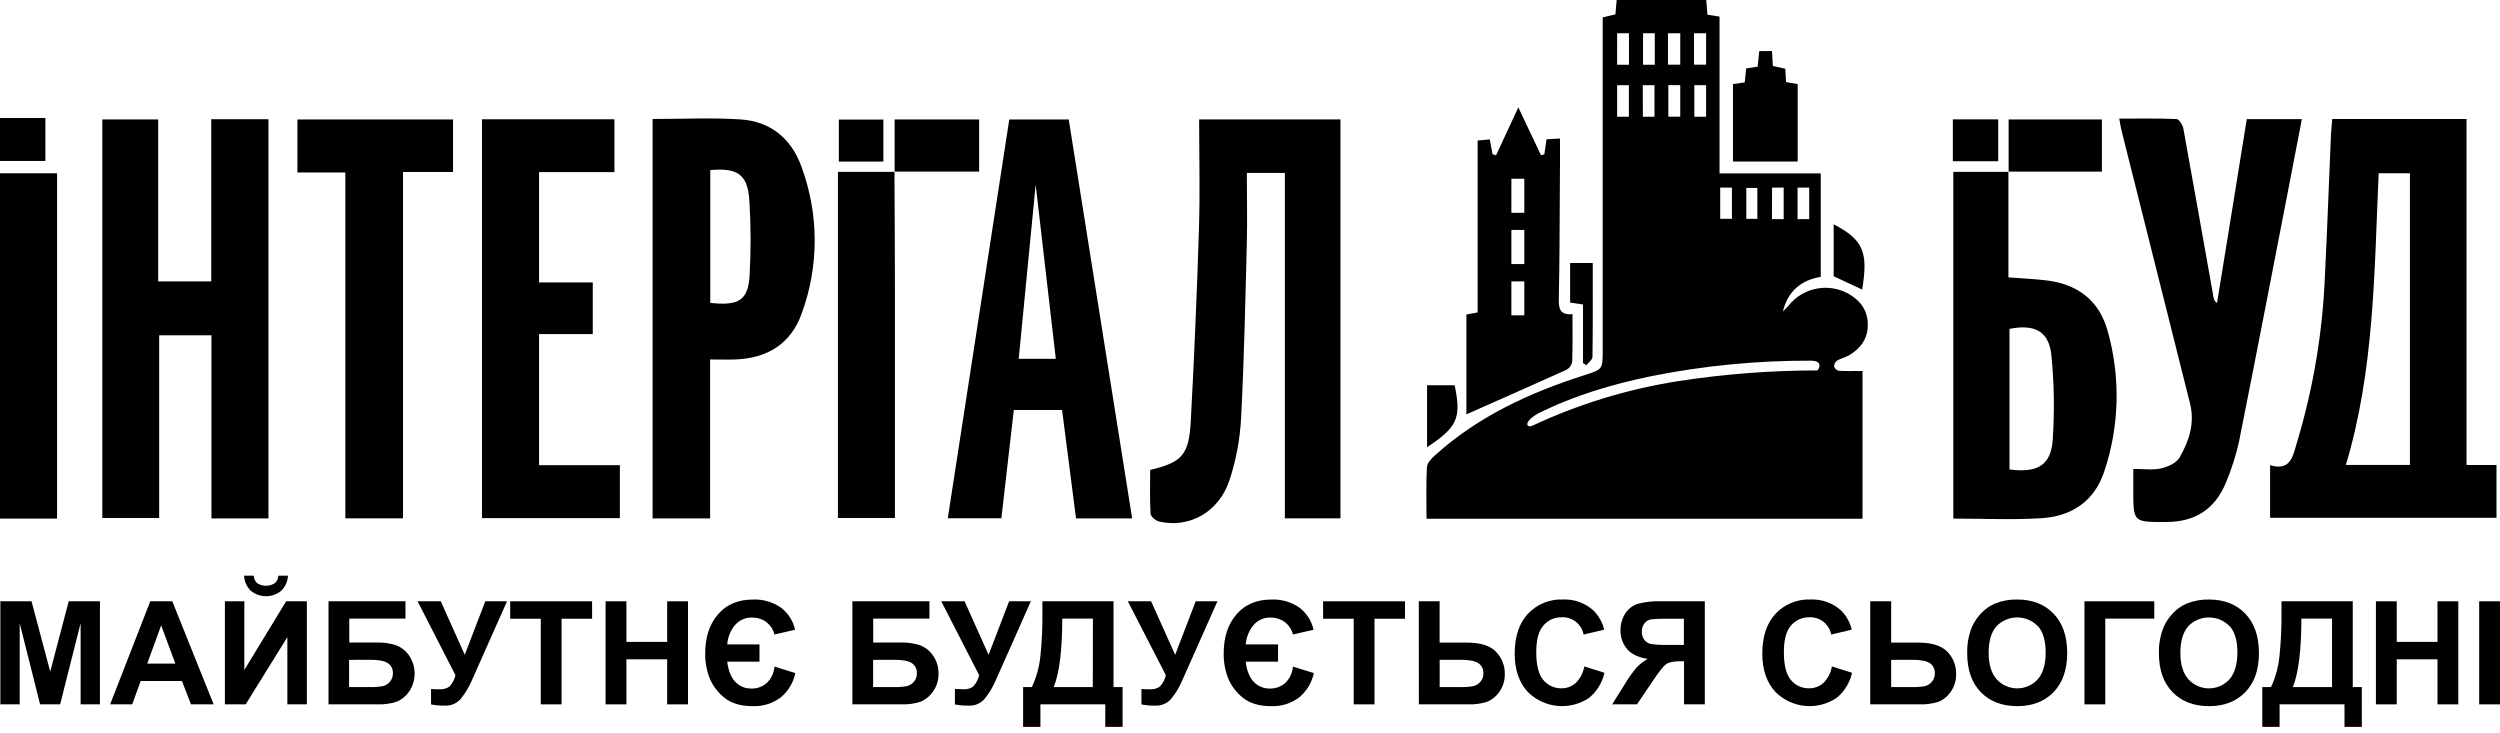
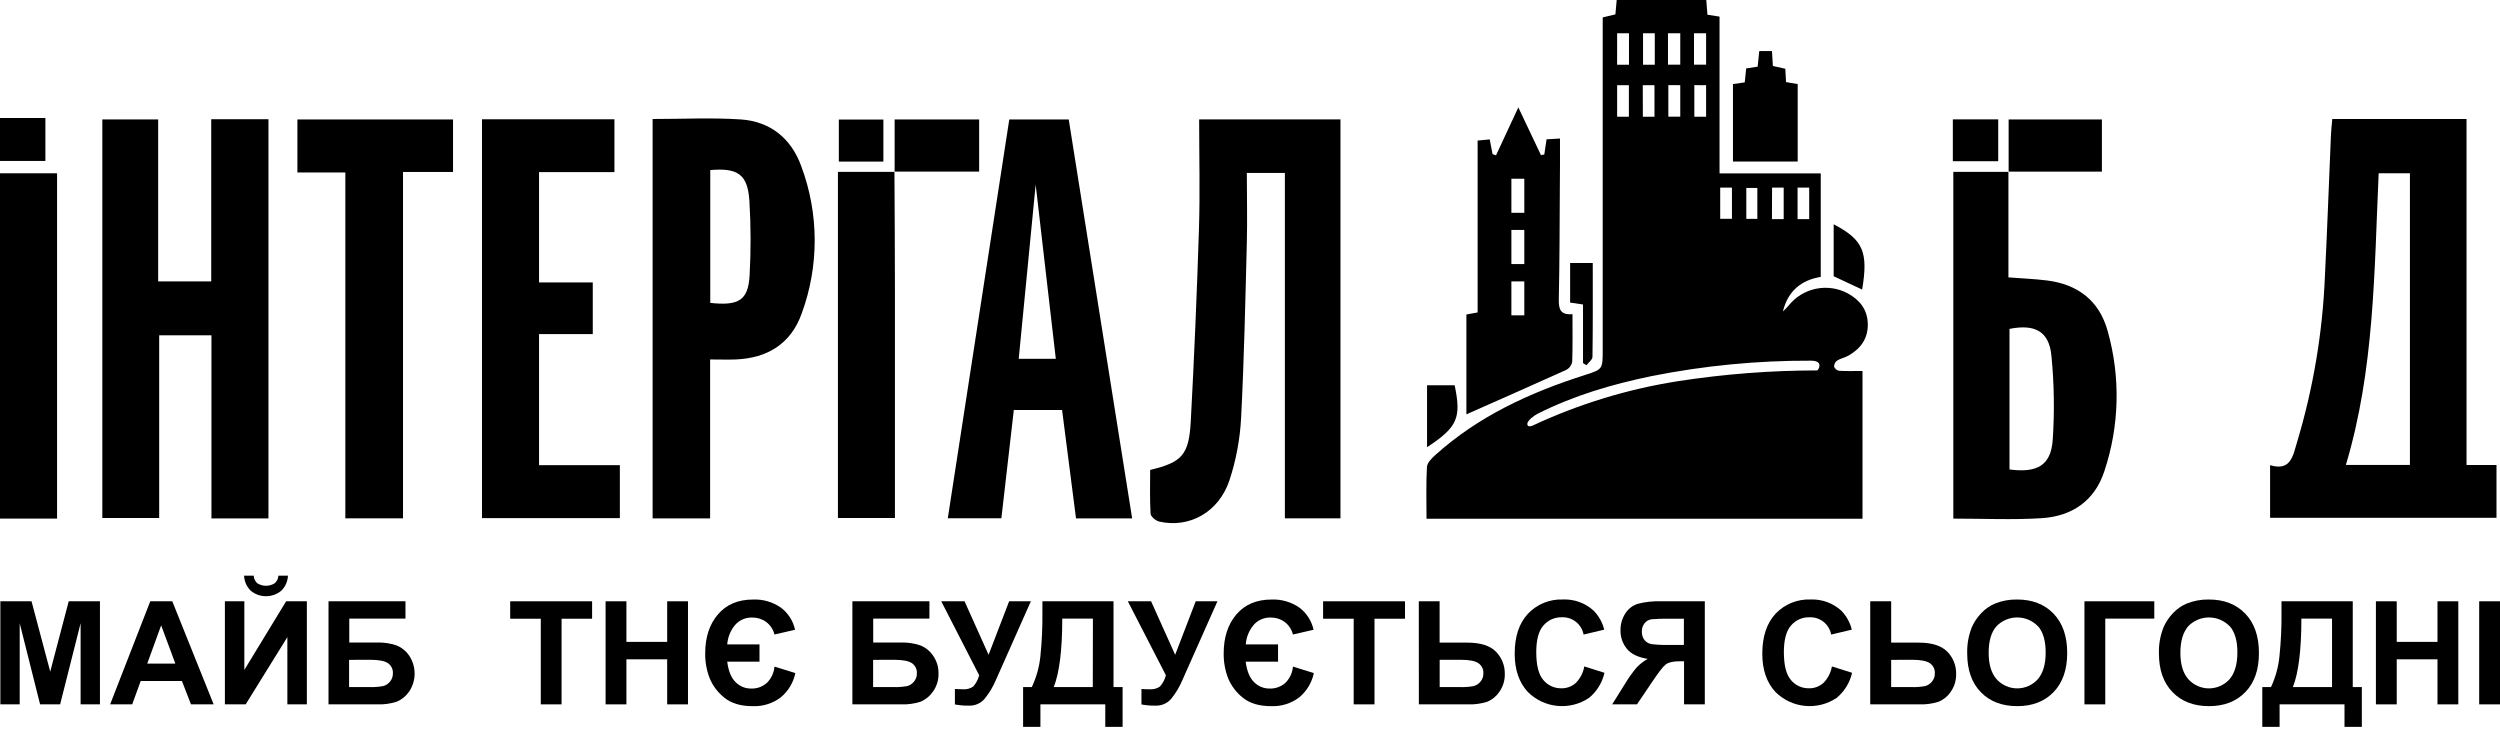
<svg xmlns="http://www.w3.org/2000/svg" width="283" height="83" viewBox="0 0 283 83" fill="none">
-   <path d="M49.896 68.067H47.269L51.561 76.439C51.443 76.918 51.207 77.361 50.876 77.727C50.529 77.957 50.115 78.062 49.701 78.025C49.43 78.025 49.129 78.025 48.793 77.994V79.744C49.331 79.846 49.879 79.891 50.427 79.878C50.75 79.886 51.071 79.823 51.367 79.693C51.663 79.564 51.926 79.37 52.139 79.128C52.682 78.466 53.125 77.727 53.451 76.935L57.394 68.067H54.935L52.609 74.123L49.896 68.067Z" fill="black" />
  <path d="M161.481 58.723H210.836V41.994C209.877 41.994 209.021 42.025 208.168 41.973C208.044 41.946 207.93 41.889 207.834 41.806C207.738 41.724 207.665 41.619 207.62 41.501C207.618 41.367 207.648 41.236 207.708 41.117C207.767 40.997 207.855 40.894 207.962 40.816C208.36 40.569 208.856 40.473 209.264 40.247C210.634 39.456 211.477 38.308 211.435 36.651C211.394 35.051 210.535 33.972 209.195 33.225C208.092 32.626 206.813 32.434 205.582 32.685C204.352 32.935 203.249 33.612 202.468 34.595C202.265 34.828 202.05 35.049 201.824 35.26C202.393 32.92 203.934 31.698 206.109 31.345V19.627H194.652V1.88L193.281 1.668C193.233 1.062 193.196 0.555 193.151 0H183.009C182.954 0.617 182.91 1.13 182.865 1.627L181.427 1.97V3.34C181.427 15.424 181.427 27.506 181.427 39.586C181.427 41.823 181.427 41.809 179.347 42.474C173.158 44.45 167.338 47.122 162.454 51.53C162.053 51.89 161.553 52.403 161.529 52.869C161.419 54.804 161.481 56.74 161.481 58.723ZM203.485 21.237H204.801V24.806H203.485V21.237ZM200.598 21.237H201.913V24.806H200.584L200.598 21.237ZM197.683 21.271H198.93V24.775H197.683V21.271ZM194.727 21.237C194.727 21.237 195.45 21.237 195.754 21.237H196.056V24.662V24.768H194.727V21.237ZM193.131 3.768C193.131 4.967 193.131 6.08 193.131 7.323H191.761V3.768H193.131ZM193.131 9.628V13.146V13.211H192.011H191.798C191.798 11.954 191.798 10.896 191.798 9.635C192.196 9.622 192.607 9.67 193.144 9.635L193.131 9.628ZM190.206 3.768C190.206 5.021 190.206 6.076 190.206 7.323H188.815C188.815 6.083 188.815 4.994 188.815 3.768H190.206ZM190.206 9.642C190.206 10.848 190.206 11.875 190.206 13.136V13.204H188.938H188.856C188.856 11.941 188.856 10.913 188.856 9.635L190.206 9.642ZM185.992 3.768H187.321V7.33H185.992V3.768ZM185.962 9.646H187.287V13.174V13.211H185.972L185.962 9.646ZM183.06 3.768H184.4V7.33C184.4 7.33 183.451 7.33 183.057 7.33C183.057 6.097 183.06 5.039 183.06 3.768ZM183.06 13.15C183.06 11.92 183.06 10.93 183.06 9.642H184.389V13.211H183.074V13.156L183.06 13.15ZM172.891 47.954C172.959 47.574 173.61 47.067 174.072 46.83C178.145 44.775 182.482 43.501 186.934 42.58C192.882 41.392 198.934 40.805 204.999 40.829C206.524 40.829 205.815 41.929 205.705 41.932C200.453 41.935 195.208 42.339 190.017 43.138C184.296 44.029 178.731 45.727 173.487 48.18C172.956 48.389 172.877 48.129 172.891 47.954Z" fill="black" />
  <path d="M45.899 70.027V68.067H37.188V79.734H42.696C43.452 79.765 44.207 79.661 44.926 79.426C45.493 79.183 45.978 78.782 46.324 78.271C46.722 77.672 46.935 76.968 46.935 76.249C46.935 75.529 46.722 74.825 46.324 74.226C45.967 73.693 45.455 73.283 44.857 73.051C44.16 72.82 43.427 72.712 42.693 72.733H39.538V70.027H45.899ZM41.929 74.688C42.858 74.688 43.515 74.812 43.898 75.058C44.09 75.187 44.245 75.364 44.346 75.571C44.447 75.779 44.491 76.01 44.474 76.24C44.482 76.585 44.359 76.92 44.131 77.179C43.933 77.423 43.66 77.595 43.354 77.668C42.845 77.758 42.329 77.795 41.812 77.778H39.517V74.695L41.929 74.688Z" fill="black" />
  <path d="M27.659 75.836V68.067H25.457V79.734H27.81L32.53 72.12V79.734H34.736V68.067H32.39L27.659 75.836Z" fill="black" />
  <path d="M164.667 43.61H161.543V50.622C164.985 48.354 165.441 47.316 164.667 43.61Z" fill="black" />
  <path d="M33.667 19.524H39.093V58.675H45.621V19.466H51.283V13.523H33.667V19.524Z" fill="black" />
  <path d="M202.18 9.293C202.149 8.748 202.126 8.265 202.095 7.782L200.69 7.47C200.653 6.888 200.622 6.374 200.588 5.782H199.149C199.084 6.409 199.029 6.96 198.967 7.546L197.669 7.744C197.608 8.323 197.556 8.827 197.505 9.327L196.172 9.515V18.284H203.499V9.519L202.18 9.293Z" fill="black" />
  <path d="M176.59 15.681L175.07 15.77C174.974 16.421 174.895 16.945 174.816 17.483L174.439 17.565L171.874 12.156C170.983 14.071 170.161 15.828 169.349 17.585L168.956 17.445C168.853 16.917 168.753 16.39 168.637 15.78L167.267 15.91V35.369L165.996 35.599V46.902C169.764 45.227 173.563 43.566 177.327 41.857C177.497 41.764 177.643 41.633 177.755 41.476C177.867 41.318 177.942 41.137 177.974 40.946C178.036 39.189 178.005 37.428 178.005 35.561C176.577 35.691 176.433 34.928 176.457 33.821C176.546 29.666 176.549 25.511 176.573 21.357C176.601 19.483 176.59 17.637 176.59 15.681ZM172.552 35.695H171.089V31.855H172.552V35.695ZM172.552 29.892H171.089V26.032H172.552V29.892ZM172.552 20.356V24.09H171.089V20.236H172.552V20.356Z" fill="black" />
  <path d="M179.2 41.103L179.584 41.346C179.824 41.028 180.269 40.713 180.269 40.387C180.32 36.877 180.3 33.359 180.3 29.769H177.738V34.253L179.197 34.468V41.103H179.2Z" fill="black" />
  <path d="M31.105 66.019C30.809 66.209 30.464 66.31 30.112 66.31C29.76 66.31 29.415 66.209 29.118 66.019C28.998 65.91 28.901 65.778 28.832 65.631C28.764 65.484 28.725 65.325 28.718 65.163H27.628C27.654 65.81 27.926 66.423 28.389 66.875C28.875 67.274 29.483 67.492 30.112 67.492C30.74 67.492 31.349 67.274 31.835 66.875C32.298 66.423 32.57 65.81 32.595 65.163H31.513C31.505 65.325 31.465 65.485 31.395 65.632C31.325 65.779 31.226 65.91 31.105 66.019V66.019Z" fill="black" />
  <path d="M90.698 18.801C89.554 15.653 87.187 13.742 83.847 13.519C80.573 13.303 77.271 13.471 73.876 13.471V58.685H80.385V40.692C81.467 40.692 82.371 40.726 83.272 40.692C86.865 40.545 89.527 38.925 90.753 35.486C92.733 30.097 92.713 24.177 90.698 18.801V18.801ZM84.855 31.17C84.7 33.978 83.638 34.646 80.402 34.287V19.253C83.532 18.976 84.639 19.75 84.831 22.733C85.003 25.543 85.011 28.36 84.855 31.17V31.17Z" fill="black" />
  <path d="M85.173 69.906C85.733 69.9 86.28 70.075 86.731 70.406C87.198 70.757 87.53 71.258 87.67 71.825L90.002 71.29C89.787 70.293 89.221 69.405 88.406 68.79C87.479 68.142 86.364 67.818 85.234 67.868C83.554 67.868 82.233 68.428 81.272 69.547C80.31 70.666 79.829 72.139 79.829 73.965C79.815 74.925 79.986 75.879 80.333 76.774C80.691 77.64 81.266 78.399 82.001 78.98C82.778 79.617 83.839 79.936 85.187 79.936C86.341 79.987 87.477 79.632 88.396 78.932C89.236 78.23 89.813 77.264 90.033 76.192L87.67 75.459C87.615 76.157 87.31 76.811 86.81 77.302C86.324 77.737 85.688 77.966 85.036 77.942C84.705 77.949 84.376 77.887 84.07 77.76C83.764 77.633 83.488 77.445 83.258 77.206C82.765 76.715 82.453 75.948 82.323 74.904H85.974V72.945H82.323C82.382 72.15 82.683 71.394 83.186 70.776C83.429 70.489 83.734 70.262 84.079 70.111C84.423 69.96 84.797 69.89 85.173 69.906V69.906Z" fill="black" />
  <path d="M63.57 79.734V70.04H67.026V68.067H57.754V70.04H61.217V79.734H63.57Z" fill="black" />
  <path d="M101.272 19.425H101.248V19.452H101.272V19.425Z" fill="black" />
  <path d="M114.25 13.526C111.924 28.625 109.609 43.624 107.29 58.668H113.356C113.829 54.534 114.298 50.478 114.764 46.409H120.227C120.758 50.543 121.282 54.596 121.806 58.685H128.16C125.753 43.559 123.36 28.506 120.981 13.526H114.25ZM115.319 40.62C115.953 34.112 116.579 27.673 117.237 20.901C118.015 27.611 118.754 34.027 119.518 40.62H115.319Z" fill="black" />
  <path d="M134.798 47.639C134.593 51.502 133.822 52.325 130.198 53.198C130.198 54.828 130.147 56.493 130.246 58.151C130.263 58.476 130.832 58.952 131.219 59.041C134.644 59.822 137.981 57.98 139.183 54.342C139.925 52.078 140.365 49.727 140.491 47.348C140.834 40.723 140.971 34.085 141.142 27.454C141.207 24.85 141.142 22.244 141.142 19.575H145.448V58.672H151.74V13.516H135.744C135.744 17.702 135.85 21.802 135.723 25.892C135.495 33.144 135.187 40.393 134.798 47.639Z" fill="black" />
  <path d="M127.078 82.282V77.778H126.05V68.067H118.001V69.3C118.018 70.97 117.942 72.64 117.771 74.301C117.646 75.507 117.318 76.682 116.802 77.778H115.815V82.282H117.775V79.734H125.118V82.282H127.078ZM123.704 77.778H119.285C119.927 76.154 120.248 73.571 120.248 70.027H123.718L123.704 77.778Z" fill="black" />
  <path d="M131.979 76.439C131.861 76.918 131.626 77.361 131.294 77.727C130.948 77.957 130.534 78.062 130.119 78.025C129.849 78.025 129.547 78.025 129.212 77.994V79.744C129.75 79.846 130.298 79.891 130.846 79.878C131.169 79.886 131.489 79.823 131.785 79.693C132.081 79.564 132.345 79.37 132.558 79.128C133.101 78.466 133.543 77.727 133.87 76.935L137.813 68.067H135.353L133.028 74.123L130.304 68.067H127.67L131.979 76.439Z" fill="black" />
  <path d="M108.999 78.025C108.728 78.025 108.426 78.014 108.095 77.994V79.744C108.632 79.846 109.179 79.891 109.726 79.878C110.049 79.886 110.369 79.823 110.665 79.693C110.961 79.564 111.225 79.37 111.438 79.128C111.981 78.465 112.424 77.726 112.753 76.935L116.693 68.067H114.233L111.907 74.123L109.188 68.067H106.55L110.842 76.439C110.724 76.918 110.489 77.361 110.157 77.727C109.816 77.953 109.408 78.058 108.999 78.025V78.025Z" fill="black" />
  <path d="M143.862 69.906C144.423 69.9 144.971 70.075 145.424 70.406C145.889 70.758 146.221 71.258 146.362 71.825L148.695 71.29C148.479 70.293 147.913 69.405 147.099 68.79C146.172 68.142 145.057 67.818 143.927 67.868C142.246 67.868 140.925 68.428 139.964 69.547C139.002 70.666 138.522 72.139 138.522 73.965C138.508 74.925 138.678 75.878 139.022 76.774C139.381 77.639 139.955 78.399 140.69 78.98C141.466 79.617 142.529 79.936 143.879 79.936C145.032 79.987 146.167 79.632 147.085 78.932C147.926 78.231 148.505 77.264 148.726 76.192L146.362 75.459C146.306 76.156 146.001 76.81 145.502 77.302C145.016 77.736 144.38 77.966 143.728 77.942C143.397 77.948 143.068 77.885 142.761 77.759C142.455 77.632 142.178 77.444 141.947 77.206C141.456 76.715 141.144 75.948 141.012 74.904H144.674V72.945H141.019C141.08 72.151 141.381 71.395 141.882 70.776C142.124 70.49 142.428 70.263 142.771 70.112C143.114 69.962 143.487 69.891 143.862 69.906V69.906Z" fill="black" />
  <path d="M17.01 68.067L12.468 79.734H14.965L15.928 77.086H20.593L21.62 79.734H24.186L19.503 68.067H17.01ZM16.667 75.12L18.243 70.79L19.849 75.12H16.667Z" fill="black" />
  <path d="M110.839 13.523H101.272V19.425H110.839V13.523Z" fill="black" />
  <path d="M207.572 25.388V31.273L210.795 32.78C211.507 28.522 210.911 27.135 207.572 25.388Z" fill="black" />
  <path d="M94.853 58.634H101.306C101.306 49.923 101.306 41.329 101.306 32.739C101.306 28.31 101.272 23.881 101.251 19.452H94.853V58.634Z" fill="black" />
  <path d="M94.956 13.533V18.291H99.998V13.533H94.956Z" fill="black" />
  <path d="M105.211 70.027V68.067H96.49V79.734H101.998C102.755 79.765 103.511 79.661 104.231 79.426C104.797 79.182 105.28 78.781 105.625 78.271C106.045 77.679 106.26 76.966 106.239 76.24C106.254 75.521 106.04 74.816 105.629 74.226C105.272 73.693 104.761 73.283 104.163 73.051C103.465 72.82 102.733 72.712 101.998 72.733H98.847V70.027H105.211ZM101.241 74.688C102.168 74.688 102.825 74.812 103.211 75.058C103.403 75.186 103.559 75.363 103.66 75.571C103.762 75.778 103.807 76.01 103.79 76.24C103.798 76.585 103.675 76.92 103.447 77.179C103.249 77.422 102.977 77.594 102.673 77.668C102.163 77.758 101.645 77.795 101.128 77.778H98.837V74.695L101.241 74.688Z" fill="black" />
  <path d="M192.984 79.733V68.067H188.024C187.139 68.034 186.254 68.13 185.397 68.351C184.809 68.539 184.306 68.93 183.979 69.454C183.616 70.017 183.429 70.675 183.441 71.345C183.423 72.111 183.681 72.859 184.167 73.451C184.647 74.037 185.434 74.414 186.52 74.585C186.054 74.844 185.63 75.174 185.263 75.561C184.764 76.156 184.315 76.791 183.921 77.459L182.496 79.733H185.308L187.02 77.195C187.76 76.085 188.282 75.42 188.586 75.198C188.891 74.976 189.415 74.856 190.158 74.856H190.634V79.727L192.984 79.733ZM188.873 73.003C188.229 73.02 187.585 72.99 186.945 72.914C186.64 72.861 186.363 72.702 186.164 72.465C185.95 72.186 185.842 71.84 185.859 71.489C185.844 71.142 185.958 70.802 186.178 70.533C186.369 70.301 186.64 70.148 186.938 70.105C187.551 70.049 188.166 70.027 188.781 70.04H190.617V73.003H188.873Z" fill="black" />
  <path d="M278.28 79.734V68.067H275.924V72.661H271.31V68.067H268.953V79.734H271.31V74.634H275.924V79.734H278.28Z" fill="black" />
  <path d="M221.061 18.25H226.198V13.513H221.061V18.25Z" fill="black" />
  <path d="M0 18.219H5.138V13.358H0V18.219Z" fill="black" />
  <path d="M204.832 69.876C205.408 69.851 205.975 70.035 206.426 70.395C206.878 70.754 207.185 71.264 207.291 71.832L209.624 71.277C209.428 70.465 209.016 69.722 208.432 69.126C207.484 68.262 206.233 67.808 204.952 67.862C204.216 67.833 203.482 67.961 202.799 68.239C202.117 68.517 201.502 68.937 200.995 69.472C199.995 70.547 199.494 72.055 199.492 73.996C199.492 75.823 199.991 77.271 200.989 78.34C201.888 79.233 203.068 79.787 204.33 79.907C205.591 80.028 206.856 79.707 207.908 79.001C208.789 78.275 209.404 77.276 209.655 76.161L207.373 75.439C207.252 76.15 206.912 76.806 206.401 77.316C205.956 77.712 205.379 77.925 204.784 77.915C204.392 77.924 204.004 77.844 203.648 77.681C203.292 77.518 202.977 77.275 202.729 76.973C202.199 76.35 201.934 75.299 201.934 73.822C201.934 72.431 202.201 71.424 202.742 70.808C202.999 70.506 203.319 70.265 203.681 70.104C204.043 69.943 204.436 69.865 204.832 69.876V69.876Z" fill="black" />
  <path d="M264.014 13.472C263.955 14.157 263.887 14.719 263.863 15.287C263.633 20.631 263.445 25.974 263.178 31.314C262.916 37.66 261.86 43.947 260.033 50.03C259.568 51.547 259.348 53.38 256.975 52.657V58.617H282.603V52.636H279.212V13.472H264.014ZM272.803 52.633H265.552C268.788 41.84 268.764 30.732 269.265 19.61H272.803V52.633Z" fill="black" />
  <path d="M11.584 13.52V58.637H18.02V37.956H23.936V58.685H30.389V13.496H23.912V31.855H17.904V13.52H11.584Z" fill="black" />
  <path d="M267.36 82.282V77.778H266.332V68.067H258.266V69.3C258.283 70.971 258.205 72.64 258.033 74.301C257.912 75.506 257.588 76.681 257.077 77.778H256.091V82.282H258.05V79.734H265.397V82.282H267.36ZM263.986 77.778H259.554C260.195 76.154 260.516 73.571 260.516 70.027H263.986V77.778Z" fill="black" />
  <path d="M247.518 68.331C246.95 68.575 246.437 68.931 246.011 69.379C245.557 69.844 245.189 70.385 244.925 70.979C244.542 71.929 244.36 72.948 244.39 73.972C244.39 75.829 244.903 77.287 245.928 78.347C246.954 79.406 248.333 79.936 250.066 79.936C251.779 79.936 253.149 79.404 254.177 78.34C255.204 77.275 255.716 75.802 255.711 73.918C255.711 72.015 255.195 70.531 254.163 69.465C253.131 68.398 251.761 67.865 250.052 67.865C249.185 67.847 248.322 68.006 247.518 68.331V68.331ZM252.395 70.869C252.982 71.527 253.275 72.525 253.272 73.863C253.27 75.201 252.97 76.215 252.371 76.904C252.077 77.226 251.719 77.483 251.319 77.659C250.92 77.834 250.489 77.925 250.052 77.925C249.616 77.925 249.185 77.834 248.786 77.659C248.386 77.483 248.028 77.226 247.734 76.904C247.124 76.219 246.819 75.218 246.819 73.9C246.819 72.583 247.116 71.578 247.71 70.886C248.014 70.573 248.378 70.323 248.78 70.153C249.183 69.983 249.615 69.895 250.052 69.895C250.489 69.895 250.922 69.983 251.324 70.153C251.727 70.323 252.091 70.573 252.395 70.886V70.869Z" fill="black" />
  <path d="M225.815 68.331C225.246 68.573 224.733 68.93 224.308 69.379C223.854 69.844 223.486 70.386 223.219 70.978C222.839 71.929 222.658 72.948 222.688 73.972C222.688 75.829 223.199 77.287 224.222 78.346C225.245 79.406 226.625 79.935 228.36 79.935C230.075 79.935 231.445 79.403 232.47 78.339C233.496 77.275 234.008 75.801 234.008 73.917C234.008 72.015 233.492 70.531 232.46 69.464C231.428 68.398 230.058 67.865 228.35 67.865C227.482 67.846 226.62 68.005 225.815 68.331V68.331ZM230.689 70.869C231.276 71.526 231.569 72.524 231.569 73.862C231.569 75.201 231.268 76.214 230.665 76.904C230.371 77.226 230.013 77.482 229.614 77.658C229.215 77.834 228.784 77.925 228.348 77.925C227.912 77.925 227.481 77.834 227.082 77.658C226.683 77.482 226.325 77.226 226.031 76.904C225.421 76.219 225.116 75.218 225.116 73.9C225.116 72.557 225.411 71.554 226.007 70.886C226.311 70.572 226.675 70.323 227.077 70.153C227.479 69.983 227.911 69.895 228.348 69.895C228.785 69.895 229.217 69.983 229.619 70.153C230.021 70.323 230.385 70.572 230.689 70.886V70.869Z" fill="black" />
  <path d="M235.96 79.734H238.317V70.027H243.866V68.067H235.96V79.734Z" fill="black" />
  <path d="M11.314 79.734V68.067H7.779L5.686 76.028L3.569 68.067H0.041V79.734H2.23V70.551L4.539 79.734H6.806L9.125 70.551V79.734H11.314Z" fill="black" />
  <path d="M0 58.703H6.46V19.617H0V58.703Z" fill="black" />
-   <path d="M250.967 34.301C250.863 34.234 250.775 34.145 250.708 34.041C250.641 33.937 250.598 33.82 250.58 33.698C249.439 27.313 248.316 20.928 247.155 14.55C247.079 14.143 246.661 13.489 246.381 13.475C244.257 13.386 242.13 13.427 239.9 13.427C240.006 13.995 240.057 14.372 240.147 14.735C242.731 25.046 245.319 35.354 247.908 45.662C248.47 47.895 247.809 49.934 246.723 51.794C246.36 52.42 245.38 52.855 244.606 53.027C243.661 53.236 242.637 53.078 241.489 53.078V55.489C241.489 59.144 241.489 59.1 245.226 59.089C248.525 59.089 250.792 57.586 252.001 54.565C252.629 53.071 253.12 51.523 253.467 49.94C255.327 40.641 257.115 31.324 258.927 22.014C259.475 19.188 260.017 16.362 260.571 13.485H254.334C253.204 20.473 252.101 27.402 250.967 34.301Z" fill="black" />
  <path d="M160.615 79.734H166.126C166.884 79.766 167.642 79.665 168.366 79.436C168.924 79.201 169.401 78.806 169.736 78.302C170.151 77.709 170.364 76.998 170.343 76.274C170.35 75.812 170.266 75.353 170.094 74.924C169.922 74.494 169.667 74.103 169.342 73.774C168.678 73.089 167.602 72.746 166.116 72.746H162.964V68.067H160.608L160.615 79.734ZM162.971 74.688H165.369C166.297 74.688 166.955 74.815 167.339 75.062C167.531 75.189 167.686 75.366 167.787 75.573C167.889 75.78 167.934 76.01 167.917 76.24C167.925 76.585 167.803 76.92 167.575 77.179C167.377 77.418 167.108 77.589 166.808 77.668C166.298 77.759 165.78 77.796 165.263 77.778H162.971V74.688Z" fill="black" />
  <path d="M68.553 68.067V79.734H70.91V74.634H75.524V79.734H77.88V68.067H75.524V72.661H70.91V68.067H68.553Z" fill="black" />
  <path d="M283 68.067H280.644V79.734H283V68.067Z" fill="black" />
  <path d="M227.353 19.451H227.376L227.353 19.428V19.451Z" fill="black" />
  <path d="M176.803 69.876C177.38 69.851 177.946 70.035 178.398 70.395C178.849 70.754 179.156 71.264 179.262 71.832L181.595 71.277C181.399 70.465 180.986 69.721 180.399 69.126C179.453 68.262 178.203 67.807 176.923 67.862C176.187 67.833 175.453 67.961 174.771 68.239C174.088 68.517 173.473 68.937 172.967 69.472C171.964 70.547 171.463 72.055 171.463 73.996C171.463 75.823 171.962 77.271 172.96 78.34C173.859 79.233 175.04 79.787 176.301 79.907C177.563 80.028 178.827 79.708 179.879 79.001C180.761 78.275 181.375 77.276 181.626 76.161L179.341 75.439C179.222 76.15 178.883 76.807 178.372 77.316C177.927 77.712 177.35 77.926 176.755 77.915C176.363 77.924 175.975 77.844 175.619 77.681C175.263 77.518 174.948 77.276 174.7 76.973C174.168 76.35 173.903 75.299 173.905 73.822C173.905 72.431 174.172 71.424 174.713 70.808C174.97 70.506 175.291 70.265 175.652 70.104C176.014 69.943 176.407 69.865 176.803 69.876V69.876Z" fill="black" />
  <path d="M155.593 79.734V70.04H159.046V68.067H149.774V70.04H153.237V79.734H155.593Z" fill="black" />
  <path d="M221.116 58.706C224.514 58.706 227.809 58.863 231.083 58.661C234.509 58.452 237.095 56.733 238.201 53.373C239.927 48.229 240.061 42.684 238.585 37.462C237.632 34.016 235.183 32.167 231.669 31.742C230.275 31.571 228.867 31.519 227.353 31.399V19.452H221.116V58.706ZM227.476 37.229C230.357 36.657 231.953 37.51 232.22 40.254C232.533 43.423 232.582 46.613 232.368 49.79C232.166 52.67 230.635 53.558 227.476 53.143V37.229Z" fill="black" />
  <path d="M69.554 19.483V13.502H54.561V58.651H70.167V52.657H61.021V37.819H67.101V31.971H61.021V19.483H69.554Z" fill="black" />
  <path d="M237.934 13.523H227.377V19.428H237.934V13.523Z" fill="black" />
  <path d="M227.353 19.428L227.376 19.451V19.428H227.353Z" fill="black" />
  <path d="M211.71 68.067V79.734H217.218C217.977 79.765 218.736 79.664 219.461 79.436C220.02 79.201 220.496 78.806 220.831 78.302C221.244 77.708 221.455 76.997 221.434 76.274C221.442 75.812 221.358 75.353 221.187 74.924C221.016 74.495 220.761 74.104 220.438 73.774C219.768 73.089 218.692 72.746 217.208 72.746H214.08V68.067H211.71ZM216.478 74.688C217.406 74.688 218.06 74.815 218.447 75.062C218.639 75.19 218.793 75.367 218.894 75.573C218.995 75.78 219.04 76.01 219.023 76.24C219.031 76.585 218.909 76.92 218.68 77.179C218.482 77.419 218.212 77.591 217.91 77.668C217.401 77.759 216.885 77.796 216.368 77.778H214.08V74.695L216.478 74.688Z" fill="black" />
</svg>